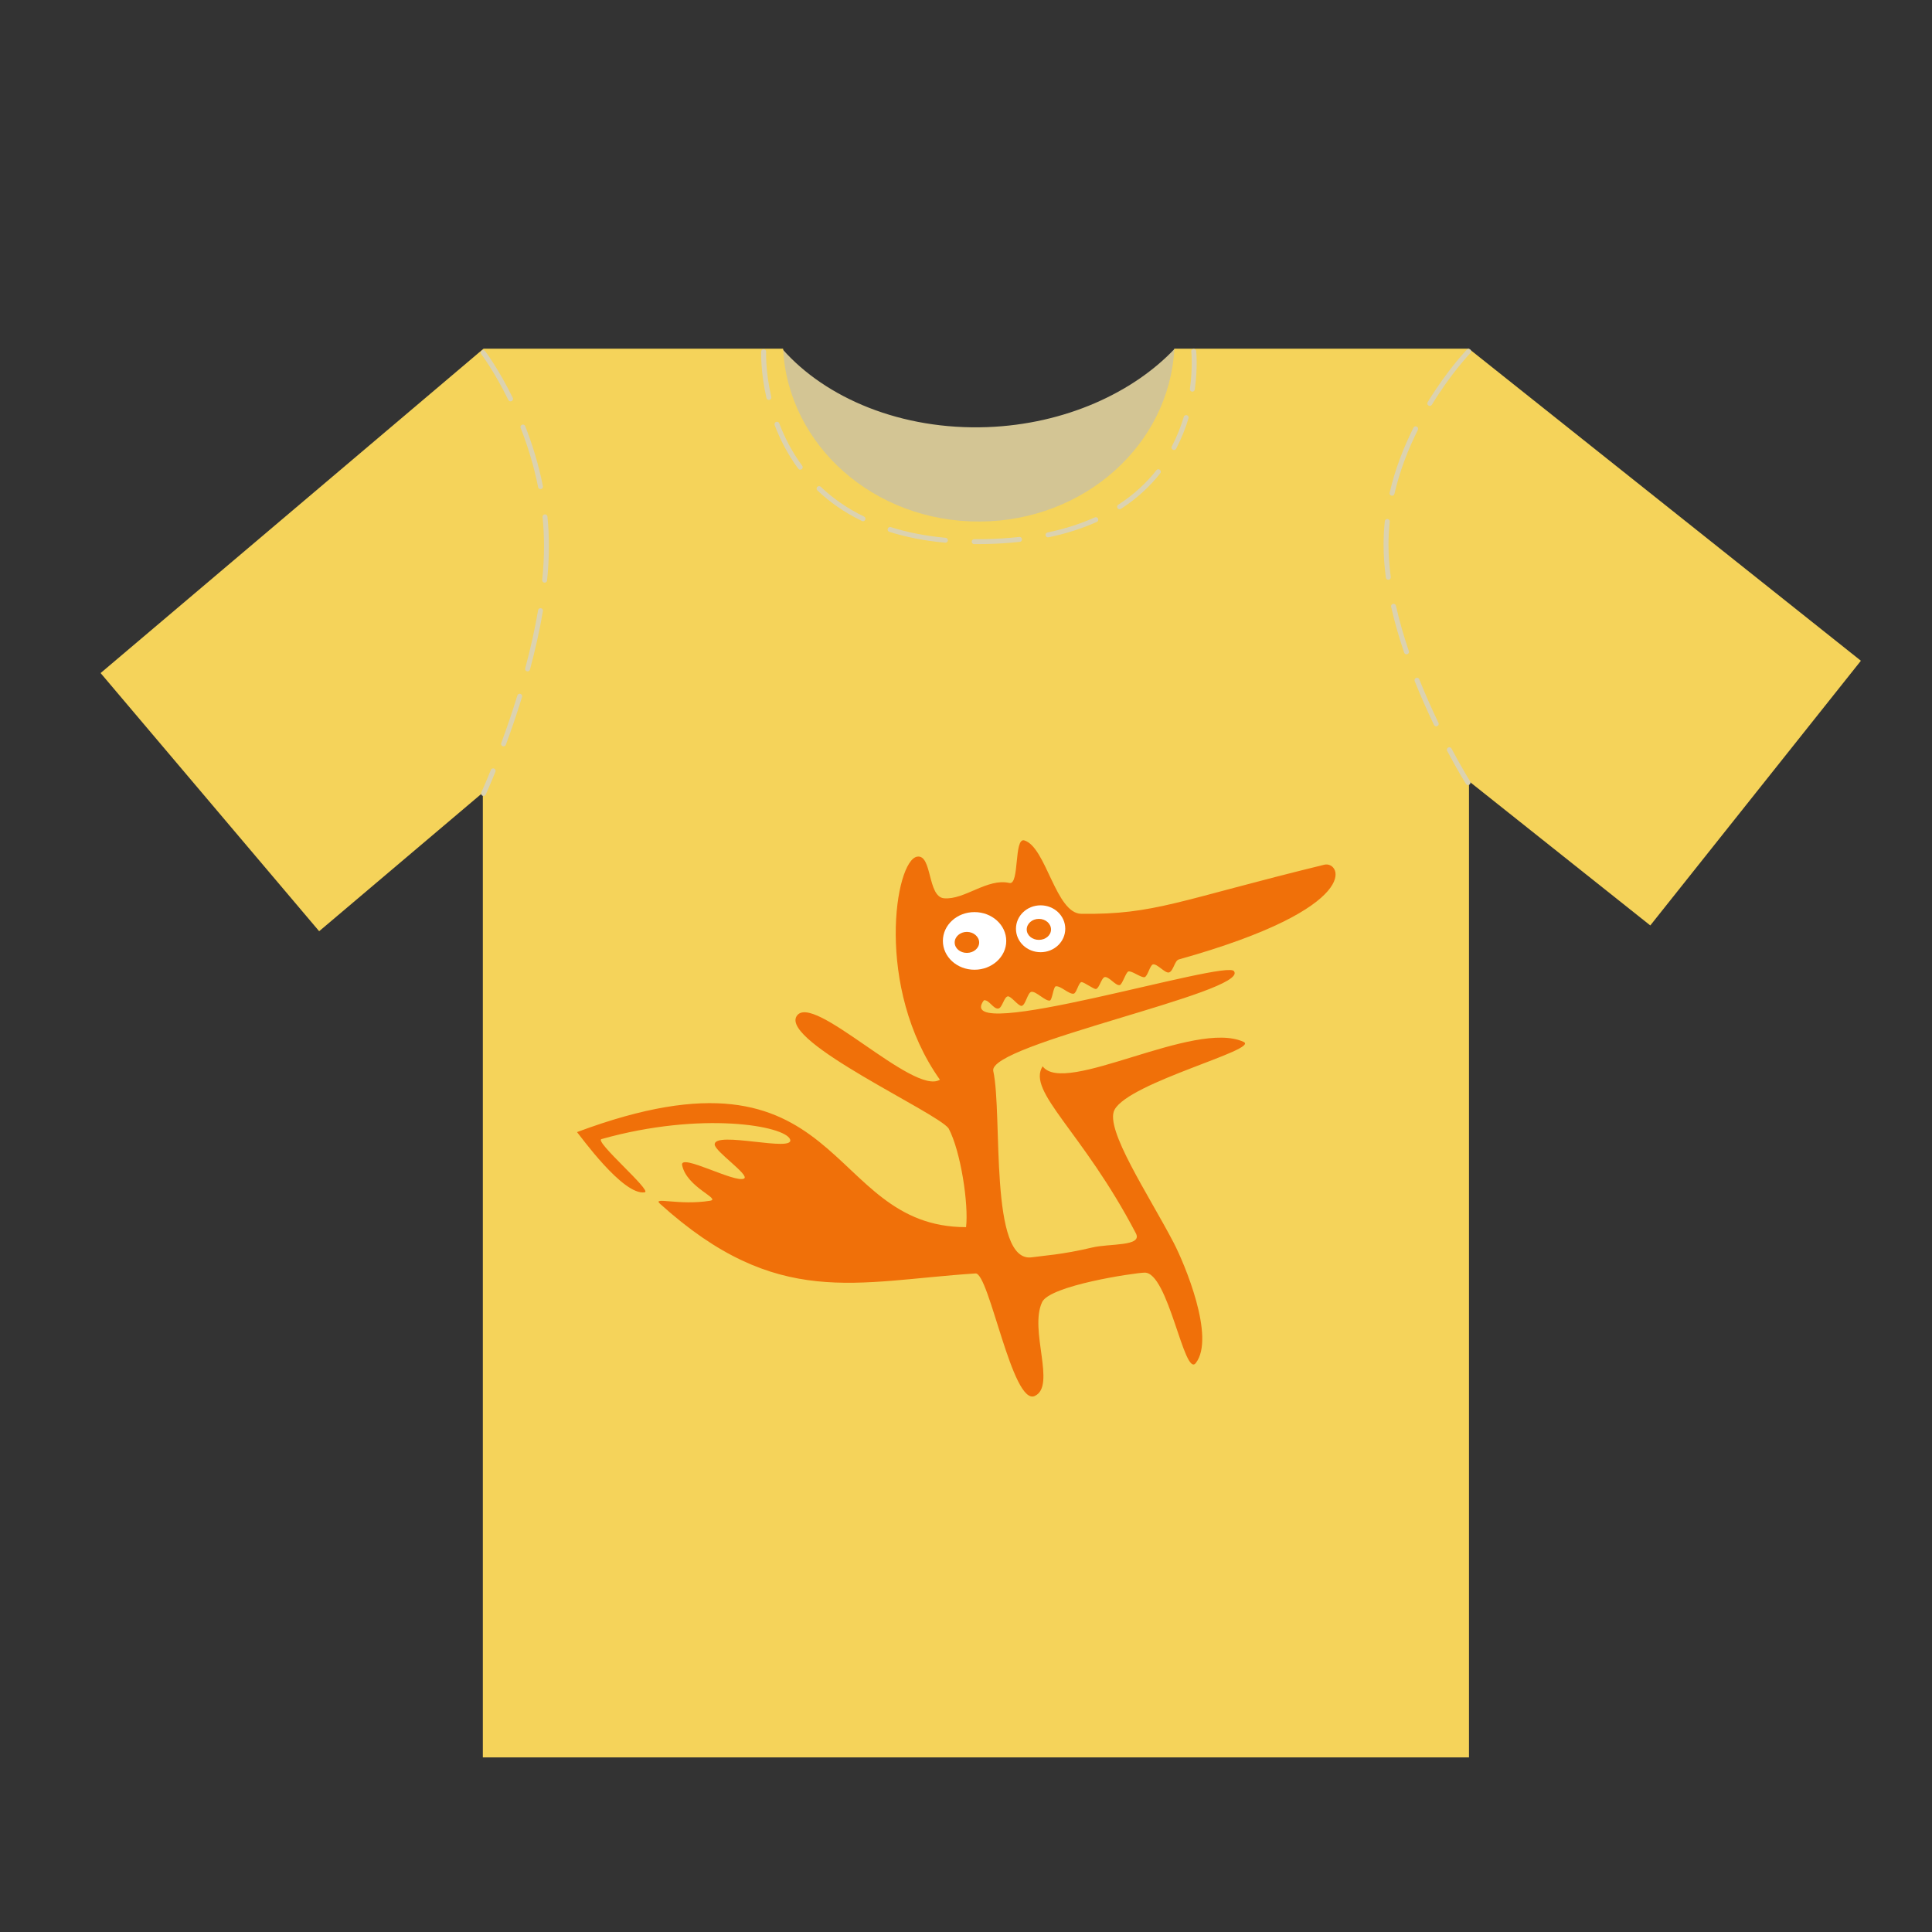
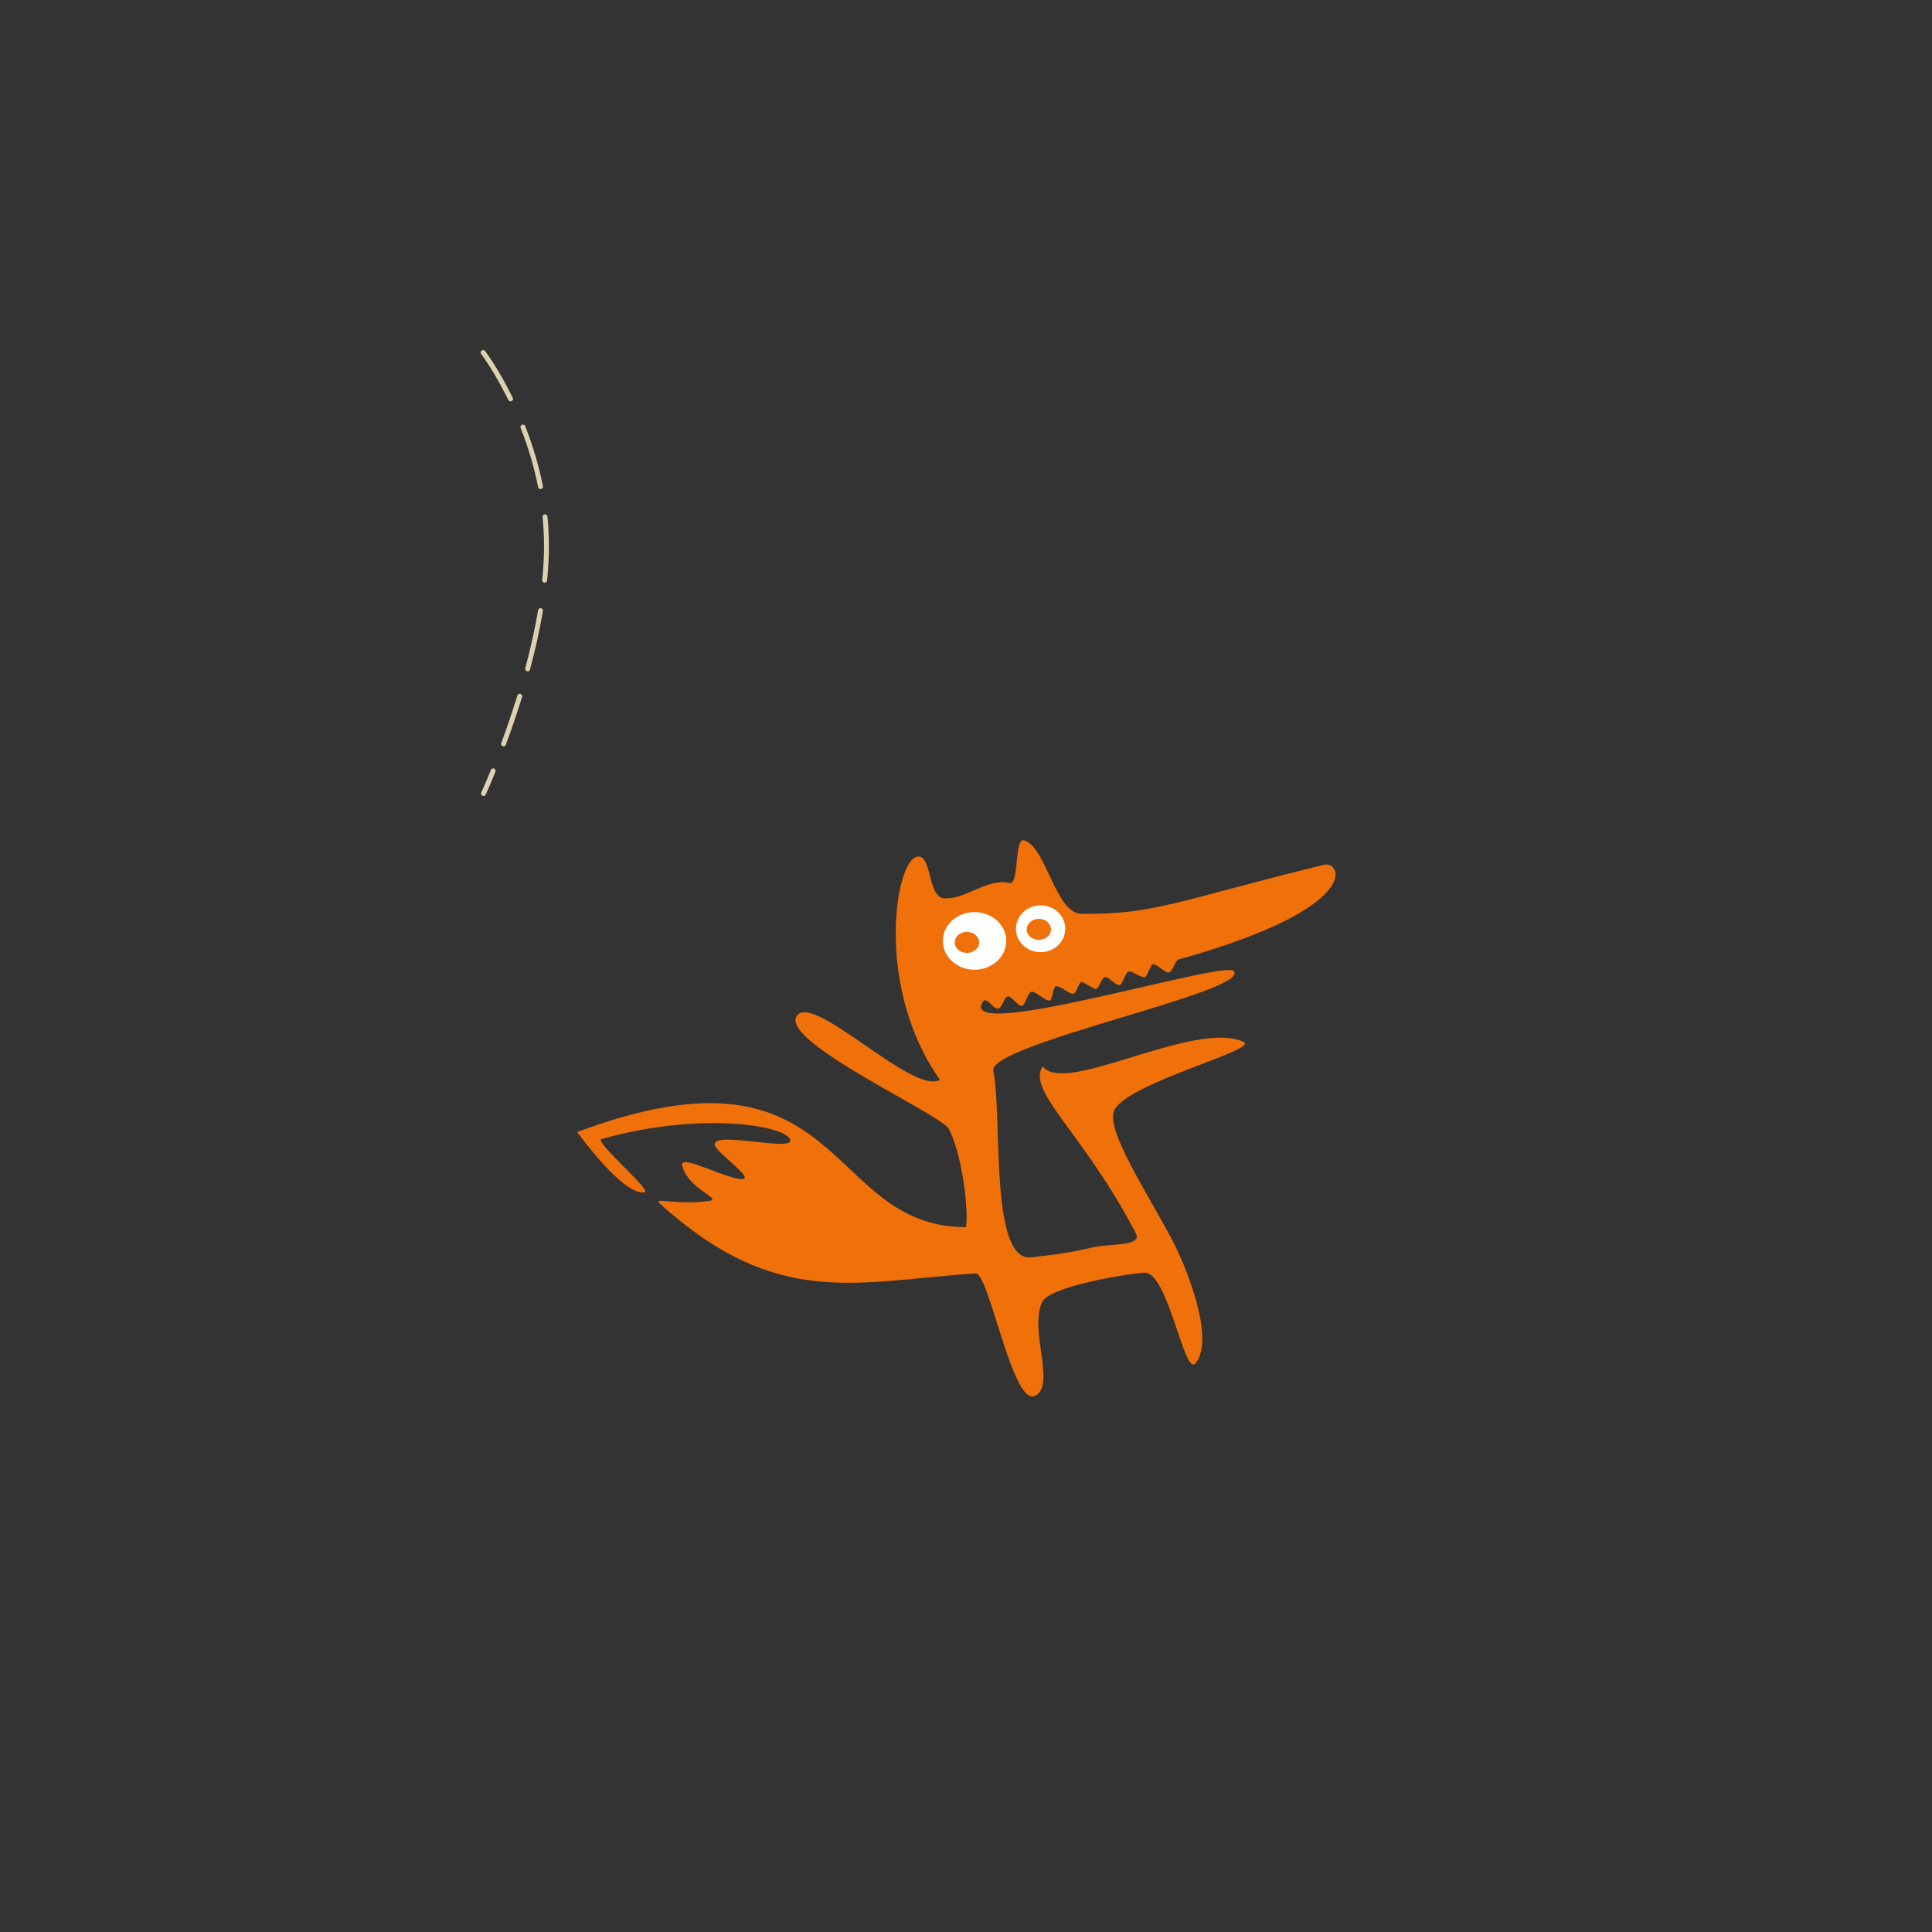
<svg xmlns="http://www.w3.org/2000/svg" height="512.0px" stroke-miterlimit="10" style="fill-rule:nonzero;clip-rule:evenodd;stroke-linecap:round;stroke-linejoin:round;" version="1.1" viewBox="0 0 512 512" width="512.0px" xml:space="preserve">
  <rect x="0" y="0" width="512" height="512" fill="#333333" stroke="none" />
  <defs />
  <g id="Layer-1">
-     <path d="M207.395 92.564C205.128 97.526 203.761 103.16 203.971 108.711C204.866 132.439 230.186 150.758 260.521 149.614C290.857 148.469 314.724 128.293 313.828 104.566C313.672 100.431 312.826 96.171 311.289 92.44C300.331 104.032 282.261 112.413 261.691 113.189C238.834 114.052 218.783 105.48 207.395 92.564Z" fill="#d3c594" fill-rule="nonzero" opacity="1" stroke="none" />
-     <path d="M128.164 92.399L127.957 92.564L26.661 178.369L84.58 246.782L127.957 210.055L127.957 465.735L389.297 465.735L389.297 207.04L437.343 245.253L493.155 175.106L389.297 92.44L389.255 92.399L389.008 92.399L311.217 92.399C309.879 117.769 287.485 138.069 259.66 138.214C231.636 138.36 208.831 118.011 207.524 92.399L128.164 92.399Z" fill="#f5d35a" fill-rule="nonzero" opacity="1" stroke="none" />
    <path d="M128.042 93.429C128.042 93.429 131.515 97.989 135.301 105.714M138.584 113.169C140.408 117.819 142.087 123.139 143.242 128.962M144.433 136.958C144.681 139.455 144.818 142.02 144.82 144.643C144.822 147.623 144.65 150.677 144.34 153.76M143.242 161.827C142.353 167.082 141.154 172.305 139.818 177.269M137.728 184.508C136.295 189.168 134.811 193.454 133.451 197.137M130.689 204.278C129.155 208.064 128.136 210.285 128.136 210.285" fill="none" opacity="1" stroke="#dbd2b0" stroke-linecap="round" stroke-linejoin="miter" stroke-width="1.3" />
-     <path d="M389.197 93.115C389.197 93.115 384.15 98.326 378.904 106.912M375.163 113.646C372.637 118.682 370.352 124.448 368.907 130.717M367.643 138.195C367.432 140.175 367.317 142.193 367.314 144.242C367.31 147.11 367.526 150.039 367.918 152.988M369.302 160.668C370.221 164.762 371.405 168.824 372.736 172.747M375.517 180.27C377.185 184.449 378.942 188.355 380.618 191.83M384.089 198.685C386.96 204.093 389.038 207.395 389.038 207.395" fill="none" opacity="1" stroke="#dbd2b0" stroke-linecap="round" stroke-linejoin="miter" stroke-width="1.306" />
-     <path d="M202.382 93.204C202.382 93.204 202.153 98.339 203.759 105.328M205.904 112.427C207.32 116.156 209.3 120.069 212.066 123.814M217.067 129.487C220.222 132.491 224.051 135.231 228.698 137.478M235.882 140.319C240.191 141.683 245.053 142.672 250.539 143.173M258.168 143.543C259.083 143.55 260.012 143.545 260.957 143.528C264.219 143.467 267.291 143.269 270.183 142.947M277.735 141.753C282.515 140.755 286.71 139.378 290.391 137.718M296.701 134.303C300.973 131.552 304.332 128.37 306.971 125.018M311.121 118.596C312.525 115.916 313.569 113.232 314.343 110.665M315.985 103.132C316.809 97.24 316.35 93.113 316.35 93.113" fill="none" opacity="1" stroke="#dbd2b0" stroke-linecap="round" stroke-linejoin="miter" stroke-width="1.306" />
  </g>
  <g id="Layer-2">
    <path d="M152.912 300.019C224.523 273.223 218.051 325.207 256.017 325.207C256.724 319.125 254.62 305.107 251.39 299.034C248.226 294.746 207.043 276.137 211.087 269.334C215.131 262.53 242.119 290.474 249.087 286.137C231.764 261.745 237.199 227.954 243.067 227.023C247.072 226.387 245.742 237.668 250.18 238.054C255.623 238.527 261.652 232.642 267.498 233.997C270.242 234.632 268.651 221.852 271.46 222.718C277.267 224.508 279.748 242.09 286.563 242.171C306.14 242.404 312.213 238.617 350.959 229.157C355.365 228.082 361.919 240.394 312.394 254.263C311.27 254.578 310.965 257.397 309.781 257.711C308.755 257.982 306.611 255.307 305.54 255.579C304.755 255.779 304.141 258.757 303.33 258.956C302.434 259.177 299.975 257.223 299.049 257.444C298.381 257.604 297.43 260.9 296.747 261.059C295.652 261.313 293.873 258.695 292.738 258.949C291.924 259.131 291.307 261.905 290.472 262.086C289.824 262.226 287.216 260.141 286.556 260.281C285.834 260.434 285.286 263.18 284.548 263.332C283.332 263.583 281.028 261.141 279.771 261.391C279.154 261.514 278.847 265.039 278.219 265.161C277.047 265.39 274.535 262.62 273.329 262.847C272.307 263.039 271.807 266.376 270.76 266.566C269.904 266.721 267.936 263.895 267.063 264.05C266.063 264.227 265.609 267.096 264.586 267.271C263.267 267.497 262.101 264.859 260.744 265.083C251.676 277.136 325.505 254.005 327.042 257.41C330.948 262.902 261.666 276.744 263.226 283.828C265.764 295.357 262.02 334.92 273.495 333.193C276.29 332.772 281.428 332.523 289.444 330.603C294.064 329.496 302.856 330.368 301.023 326.854C286.89 299.769 272.026 289.3 276.31 282.576C282.138 290.537 316.497 270.12 329.558 276.104C333.973 278.127 299.274 286.785 295.358 294.105C292.671 299.13 304.377 316.582 311.009 329.288C313.889 334.804 322.17 354.449 316.893 361.227C313.828 365.165 309.621 337.058 303.314 337.262C300.393 337.356 278.236 340.674 276.17 345.073C272.69 352.486 279.932 367.223 274.265 369.929C268.296 372.78 262.142 337.24 258.526 337.476C226.838 339.538 205.963 347.07 174.901 319.004C172.775 317.084 179.943 319.533 188.149 318.217C191.231 317.722 182.008 314.736 180.771 308.792C180.084 305.489 194.777 313.609 197.172 312.33C198.811 311.454 189.444 305.15 189.401 303.3C189.314 299.562 210.759 305.508 209.38 301.939C208.002 298.371 186.048 294.396 159.395 301.869C157.388 302.432 172.879 315.622 170.865 315.968C165.154 316.949 153.7 300.867 152.912 300.019Z" fill="#f07009" fill-rule="nonzero" opacity="1" stroke="none" />
    <path d="M258.246 241.716C253.607 241.716 249.874 245.133 249.874 249.353C249.874 253.572 253.607 256.989 258.246 256.989C262.886 256.989 266.665 253.572 266.665 249.353C266.665 245.133 262.886 241.716 258.246 241.716ZM256.222 246.961C258.007 246.961 259.488 248.232 259.488 249.767C259.488 251.302 258.007 252.527 256.222 252.527C254.438 252.527 253.002 251.302 253.002 249.767C253.002 248.232 254.438 246.961 256.222 246.961Z" fill="#ffffff" fill-rule="nonzero" opacity="1" stroke="none" />
    <path d="M275.773 239.922C272.156 239.922 269.241 242.698 269.241 246.133C269.241 249.566 272.156 252.343 275.773 252.343C279.391 252.343 282.305 249.566 282.305 246.133C282.305 242.698 279.391 239.922 275.773 239.922ZM275.313 243.51C277.098 243.51 278.533 244.781 278.533 246.317C278.533 247.852 277.098 249.077 275.313 249.077C273.528 249.077 272.093 247.852 272.093 246.317C272.093 244.781 273.528 243.511 275.313 243.51Z" fill="#ffffff" fill-rule="nonzero" opacity="1" stroke="none" />
  </g>
</svg>